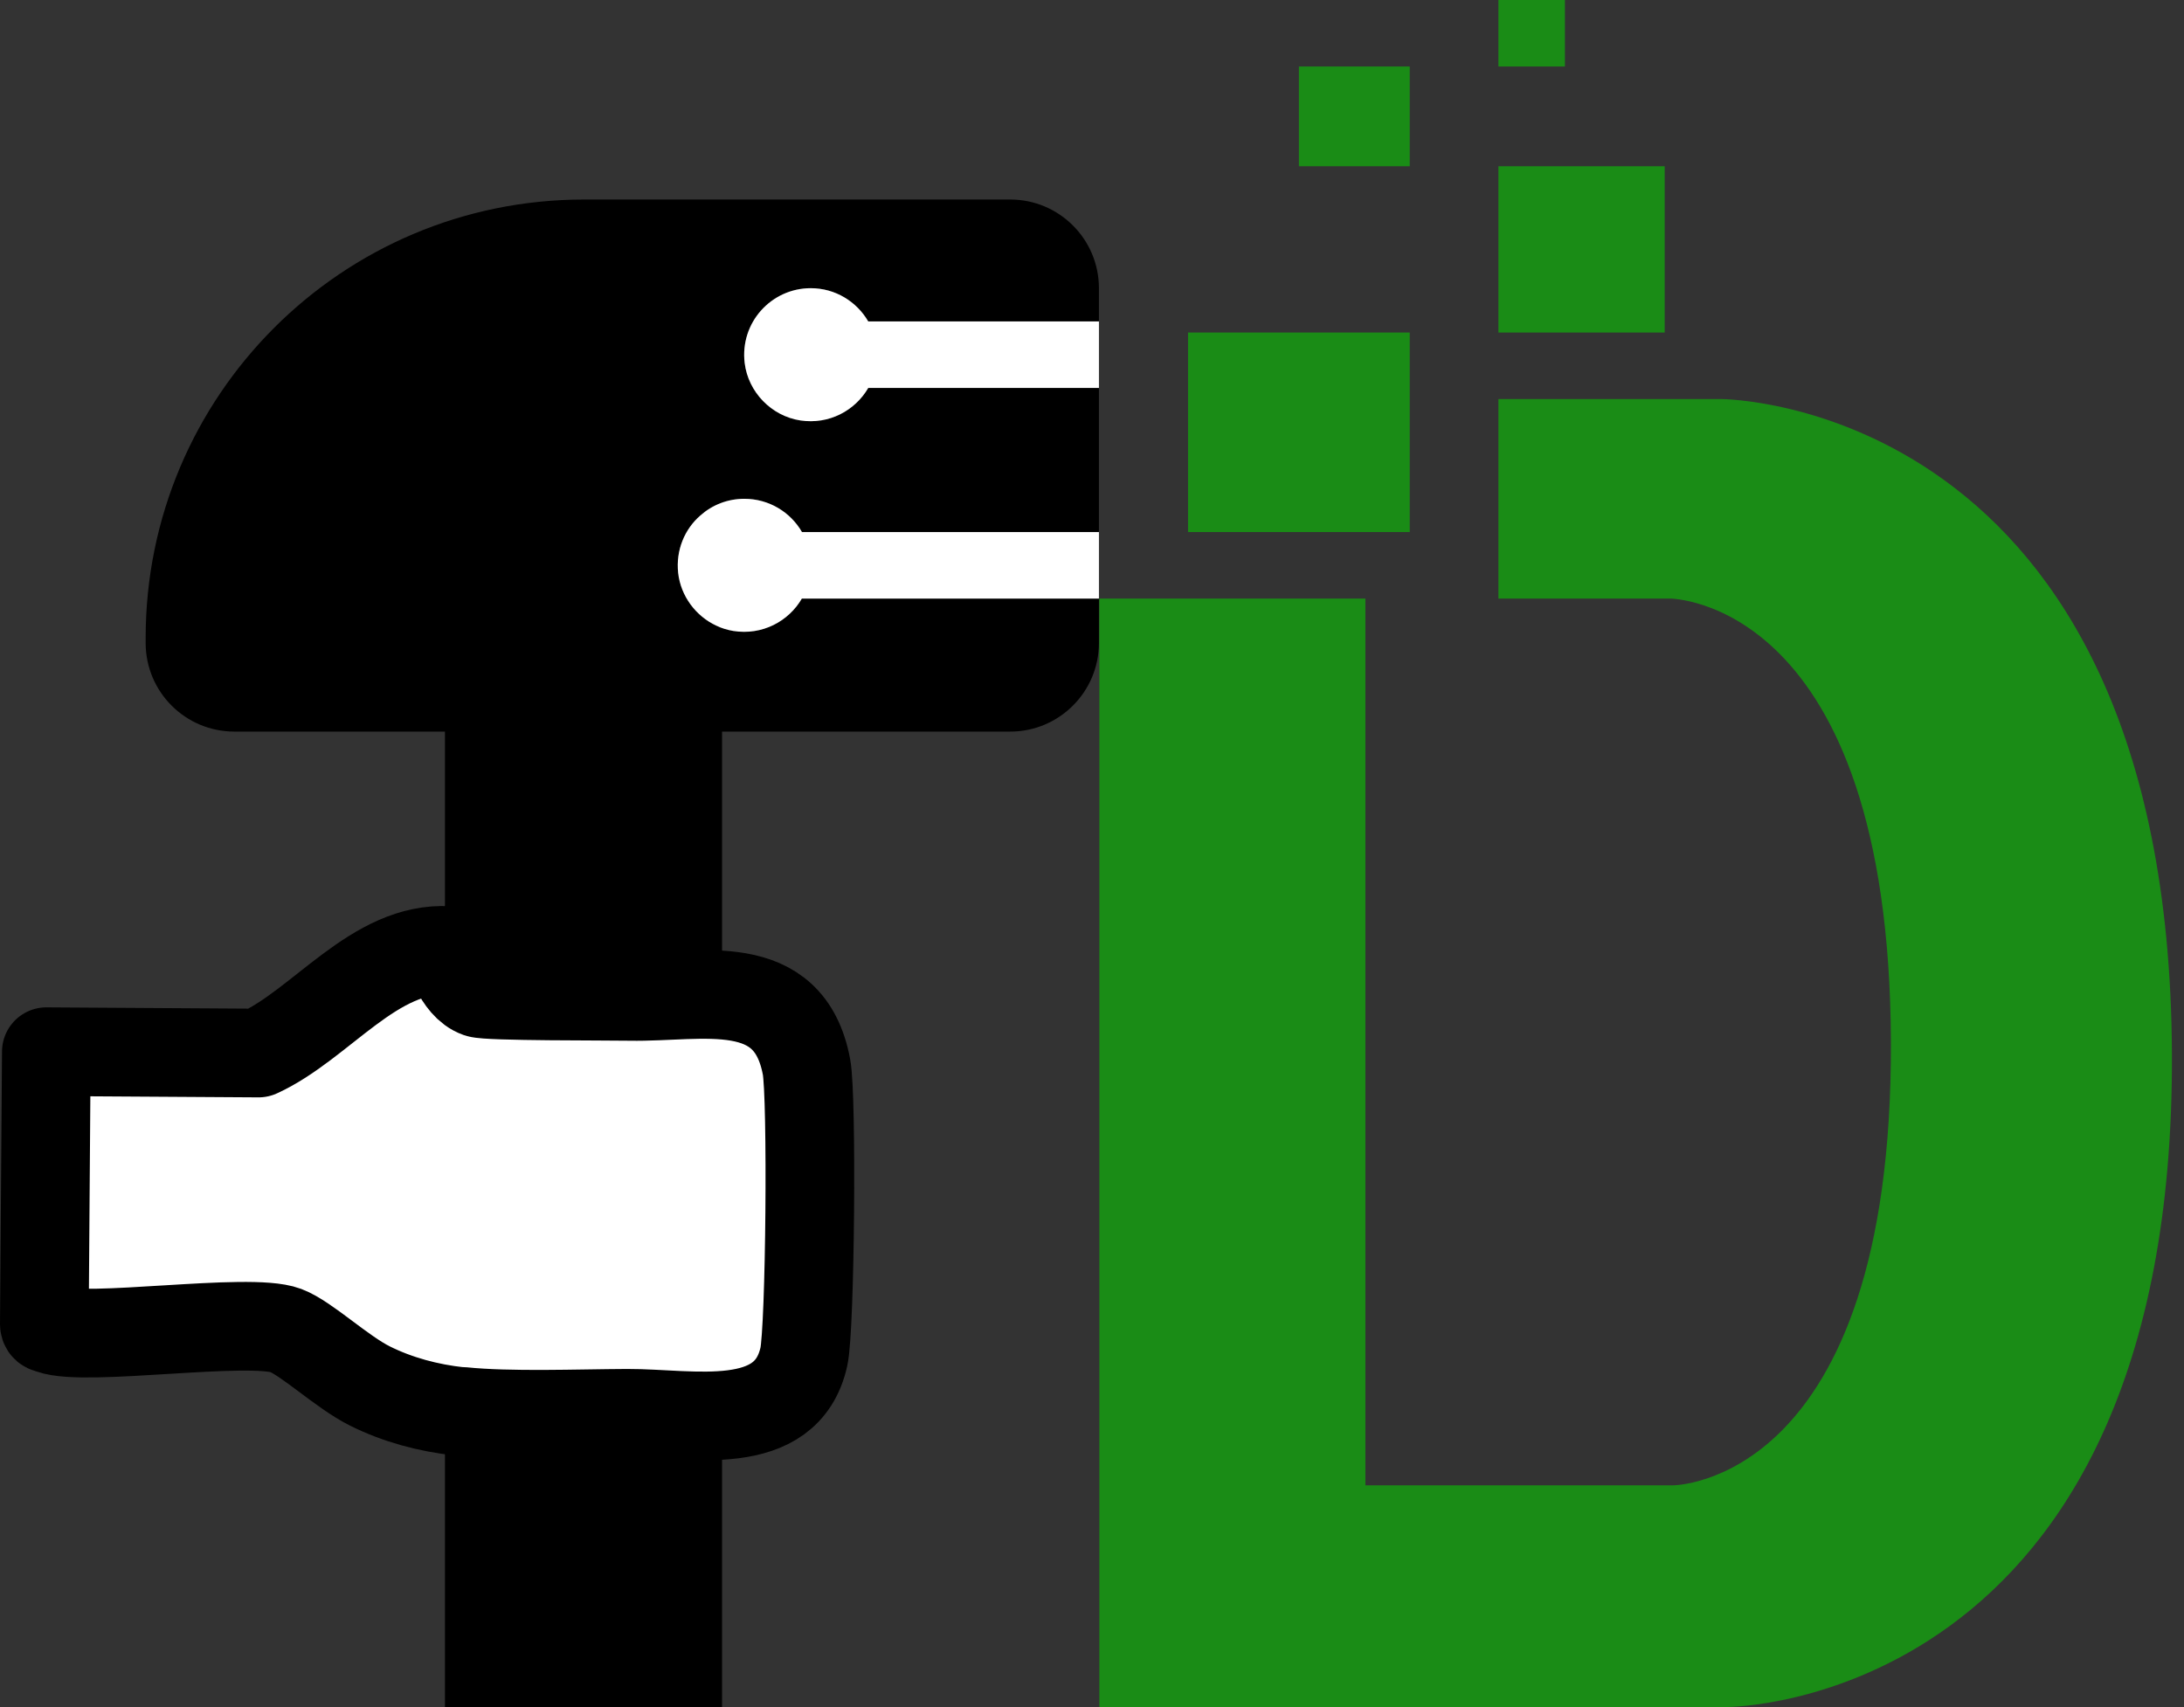
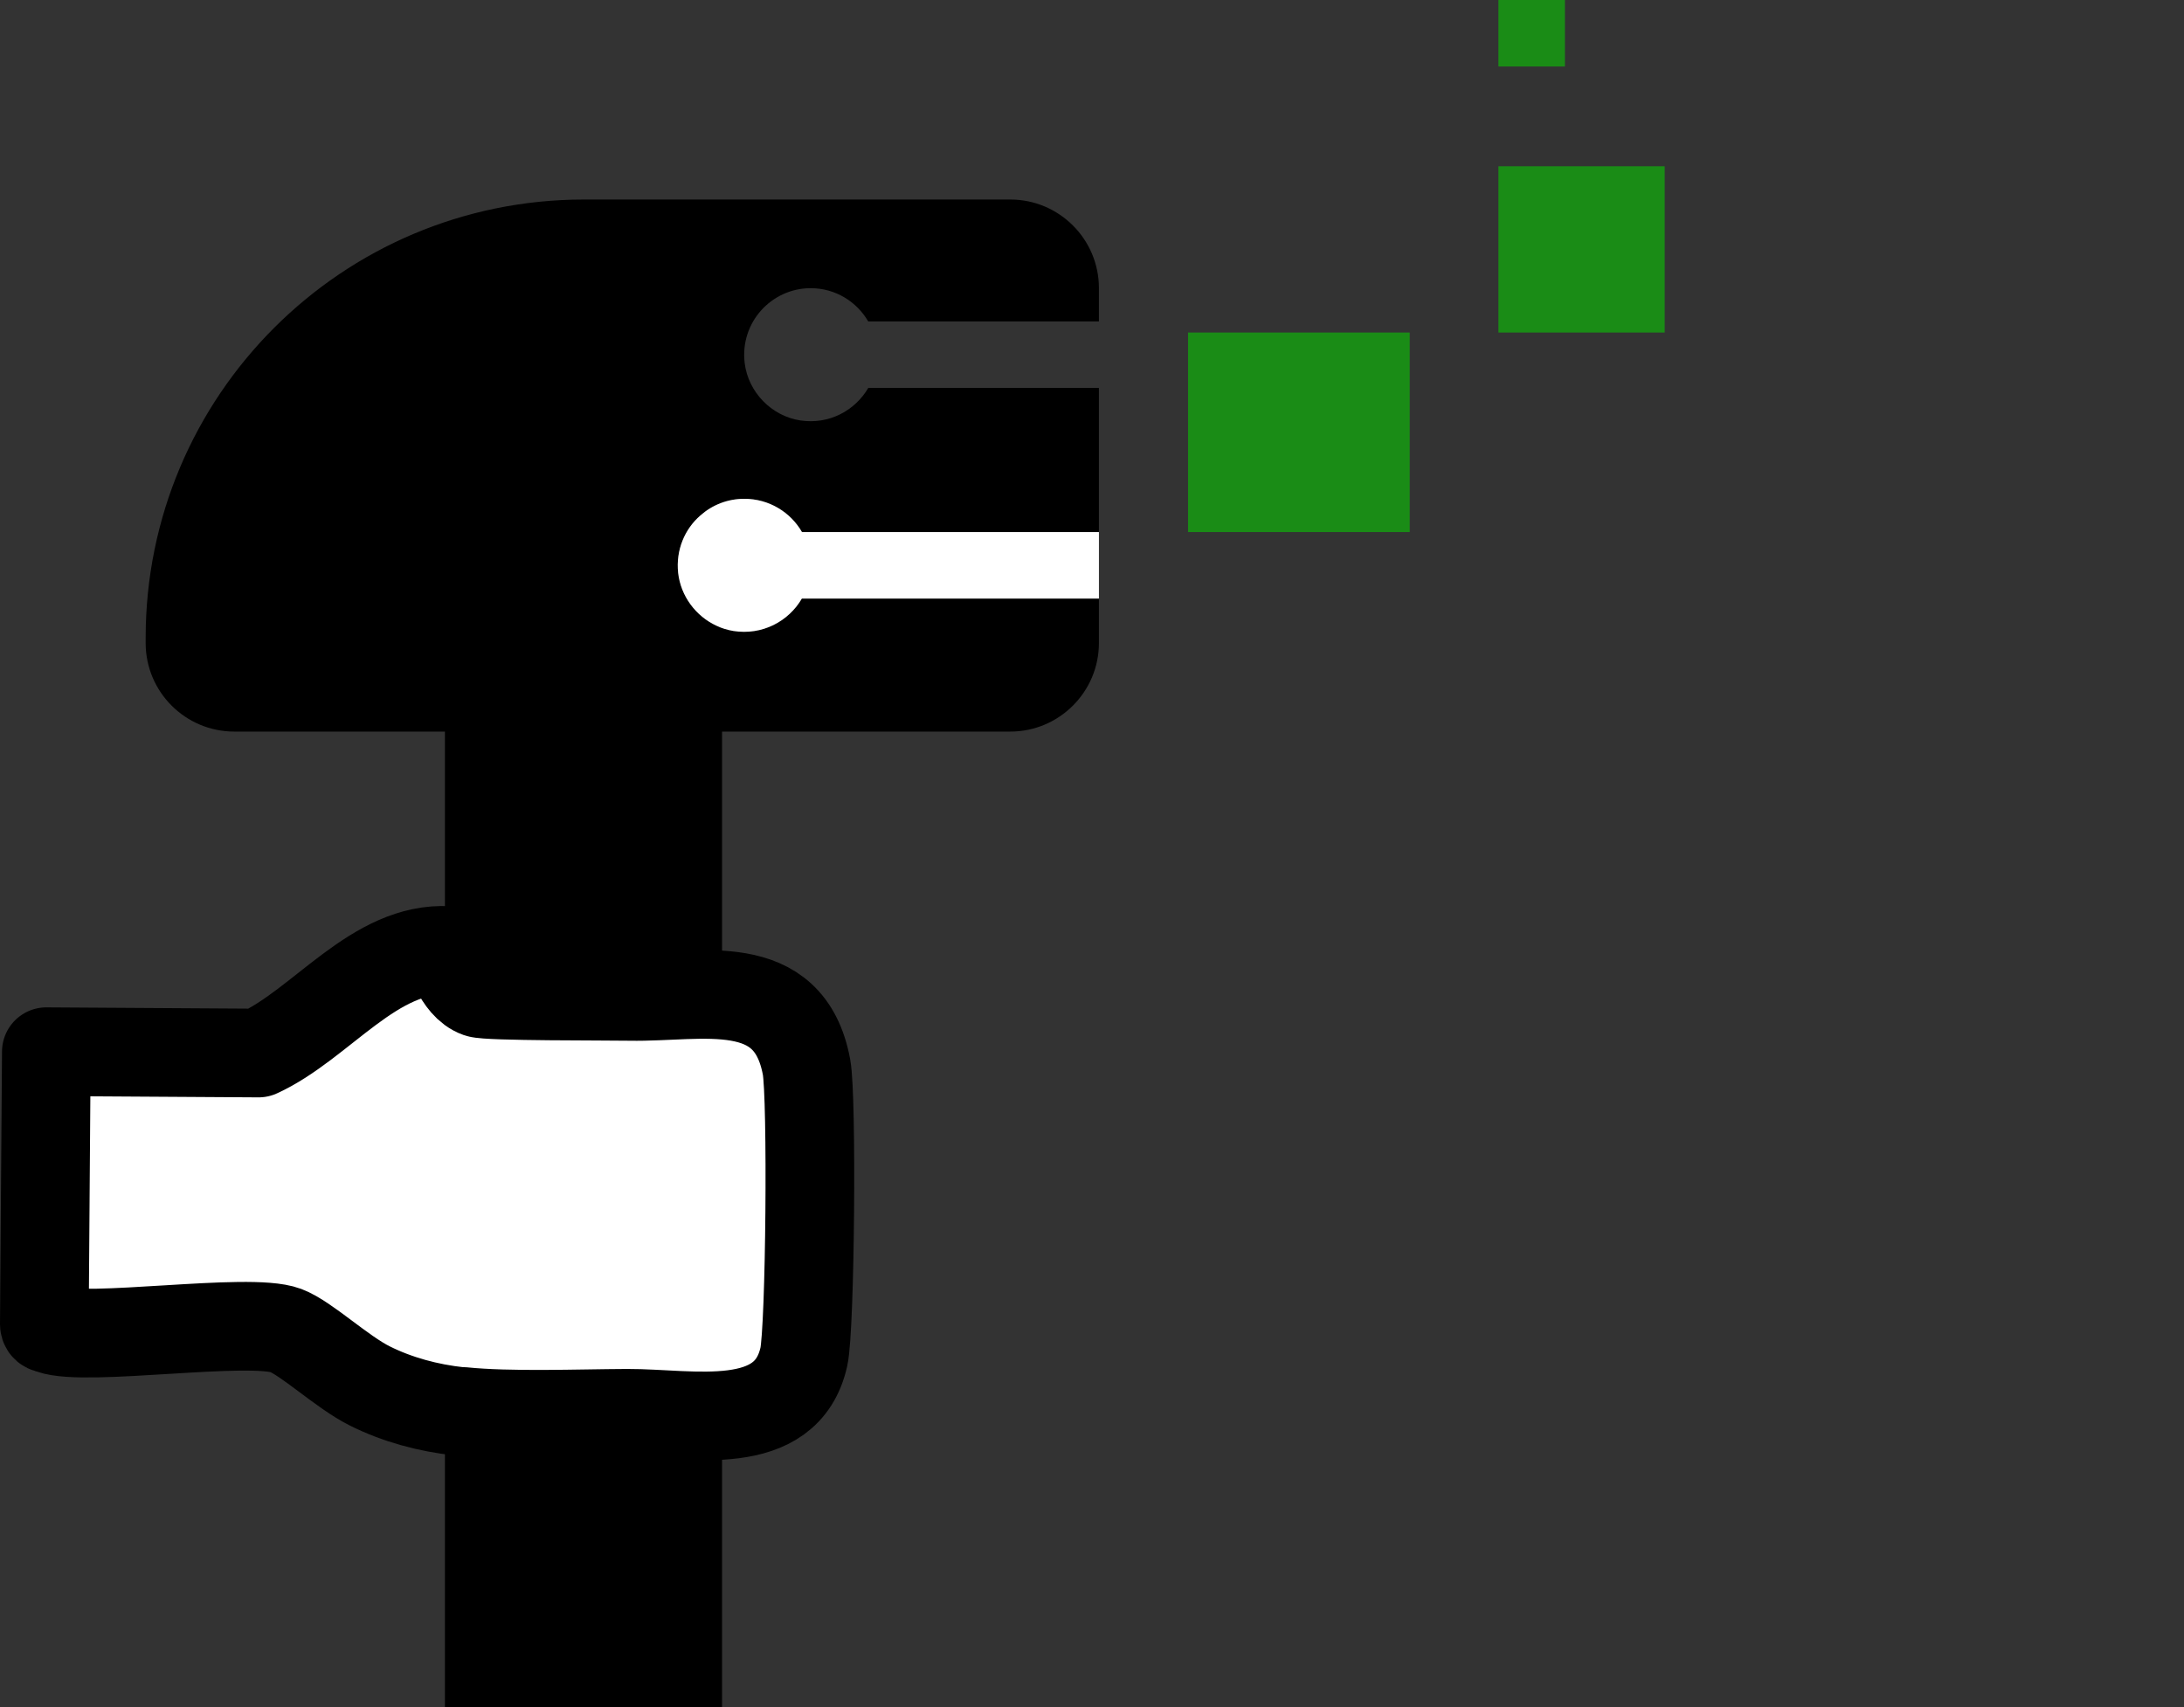
<svg xmlns="http://www.w3.org/2000/svg" width="87" height="68" viewBox="0 0 87 68" fill="none">
  <rect x="0" y="0" width="87" height="68" fill="#333333" stroke="none" />
  <g clip-path="url(#clip0_1162_1407)">
-     <path d="M68.552 15.896H59.69V23.844H66.521C66.521 23.844 75.259 23.844 75.325 41.506C75.387 59.169 66.64 59.169 66.64 59.169H54.391V23.844H43.794V68H68.799C68.799 68 86.647 68 86.519 41.948C86.386 15.896 68.552 15.896 68.552 15.896Z" fill="#1A8C16" />
    <path d="M66.313 6.623H59.69V13.247H66.313V6.623Z" fill="#1A8C16" />
-     <path d="M56.157 2.649H51.742V6.623H56.157V2.649Z" fill="#1A8C16" />
+     <path d="M56.157 2.649H51.742V6.623V2.649Z" fill="#1A8C16" />
    <path d="M62.339 0H59.69V2.649H62.339V0Z" fill="#1A8C16" />
    <path d="M56.157 13.247H47.326V21.195H56.157V13.247Z" fill="#1A8C16" />
    <path d="M28.542 29.143H17.945V67.779H28.542V29.143Z" fill="black" stroke="black" stroke-width="0.442" stroke-miterlimit="10" />
    <path d="M29.664 14.461C29.805 15.618 30.728 16.572 31.88 16.748C33.029 16.921 34.062 16.355 34.587 15.454H43.776V21.195H31.947C31.492 20.404 30.635 19.87 29.651 19.87C28.979 19.87 28.37 20.117 27.902 20.532C27.279 21.071 26.917 21.906 27.015 22.82C27.116 23.742 27.716 24.546 28.542 24.926C28.75 25.027 28.975 25.094 29.209 25.134C30.366 25.319 31.417 24.749 31.942 23.844H43.776V25.61C43.776 27.562 42.191 29.143 40.244 29.143H9.334C7.383 29.143 5.802 27.562 5.802 25.61V25.412C5.802 15.768 13.618 7.948 23.266 7.948H40.244C42.191 7.948 43.776 9.529 43.776 11.48V12.805H34.587C34.128 12.015 33.276 11.48 32.295 11.48C30.724 11.48 29.47 12.854 29.664 14.461Z" fill="black" />
-     <path d="M43.776 12.805V15.454H34.587C34.062 16.355 33.029 16.921 31.881 16.748C30.728 16.572 29.805 15.618 29.664 14.461C29.47 12.854 30.724 11.48 32.296 11.48C33.276 11.48 34.128 12.015 34.587 12.805H43.776Z" fill="white" />
    <path d="M43.776 21.195V23.844H31.942C31.417 24.749 30.366 25.319 29.209 25.134C28.975 25.094 28.75 25.027 28.542 24.926C27.716 24.546 27.116 23.743 27.014 22.82C26.917 21.906 27.279 21.071 27.902 20.532C28.37 20.117 28.979 19.87 29.651 19.87C30.635 19.87 31.492 20.404 31.947 21.195H43.776Z" fill="white" />
    <path d="M17.865 37.864C14.92 37.696 12.805 40.804 10.301 41.948L1.846 41.895L1.766 52.762C1.784 52.921 1.894 52.916 2.018 52.961C3.422 53.464 9.922 52.453 11.383 53C12.205 53.309 13.613 54.652 14.735 55.212C15.834 55.76 17.066 56.091 18.307 56.224C18.342 56.224 18.382 56.224 18.417 56.224C20.312 56.418 23.014 56.308 24.983 56.299C27.549 56.29 31.328 57.164 32.022 54.047C32.278 52.89 32.353 43.71 32.128 42.505C31.43 38.764 27.937 39.745 25.094 39.692C24.206 39.674 19.437 39.701 19.053 39.564C18.205 39.268 17.865 37.868 17.865 37.868" fill="white" />
    <path d="M17.865 37.864C14.92 37.696 12.805 40.804 10.301 41.948L1.846 41.895L1.766 52.762C1.784 52.921 1.894 52.916 2.018 52.961C3.422 53.464 9.922 52.453 11.383 53C12.205 53.309 13.613 54.652 14.735 55.212C15.834 55.76 17.066 56.091 18.307 56.224C18.342 56.224 18.382 56.224 18.417 56.224C20.312 56.418 23.014 56.308 24.983 56.299C27.549 56.29 31.328 57.164 32.022 54.047C32.278 52.89 32.353 43.71 32.128 42.505C31.43 38.764 27.937 39.745 25.094 39.692C24.206 39.674 19.437 39.701 19.053 39.564C18.205 39.268 17.865 37.868 17.865 37.868" stroke="black" stroke-width="3.532" stroke-linecap="round" stroke-linejoin="round" />
  </g>
  <defs>
    <clipPath id="clip0_1162_1407">
      <rect width="86.519" height="68" fill="white" />
    </clipPath>
  </defs>
</svg>